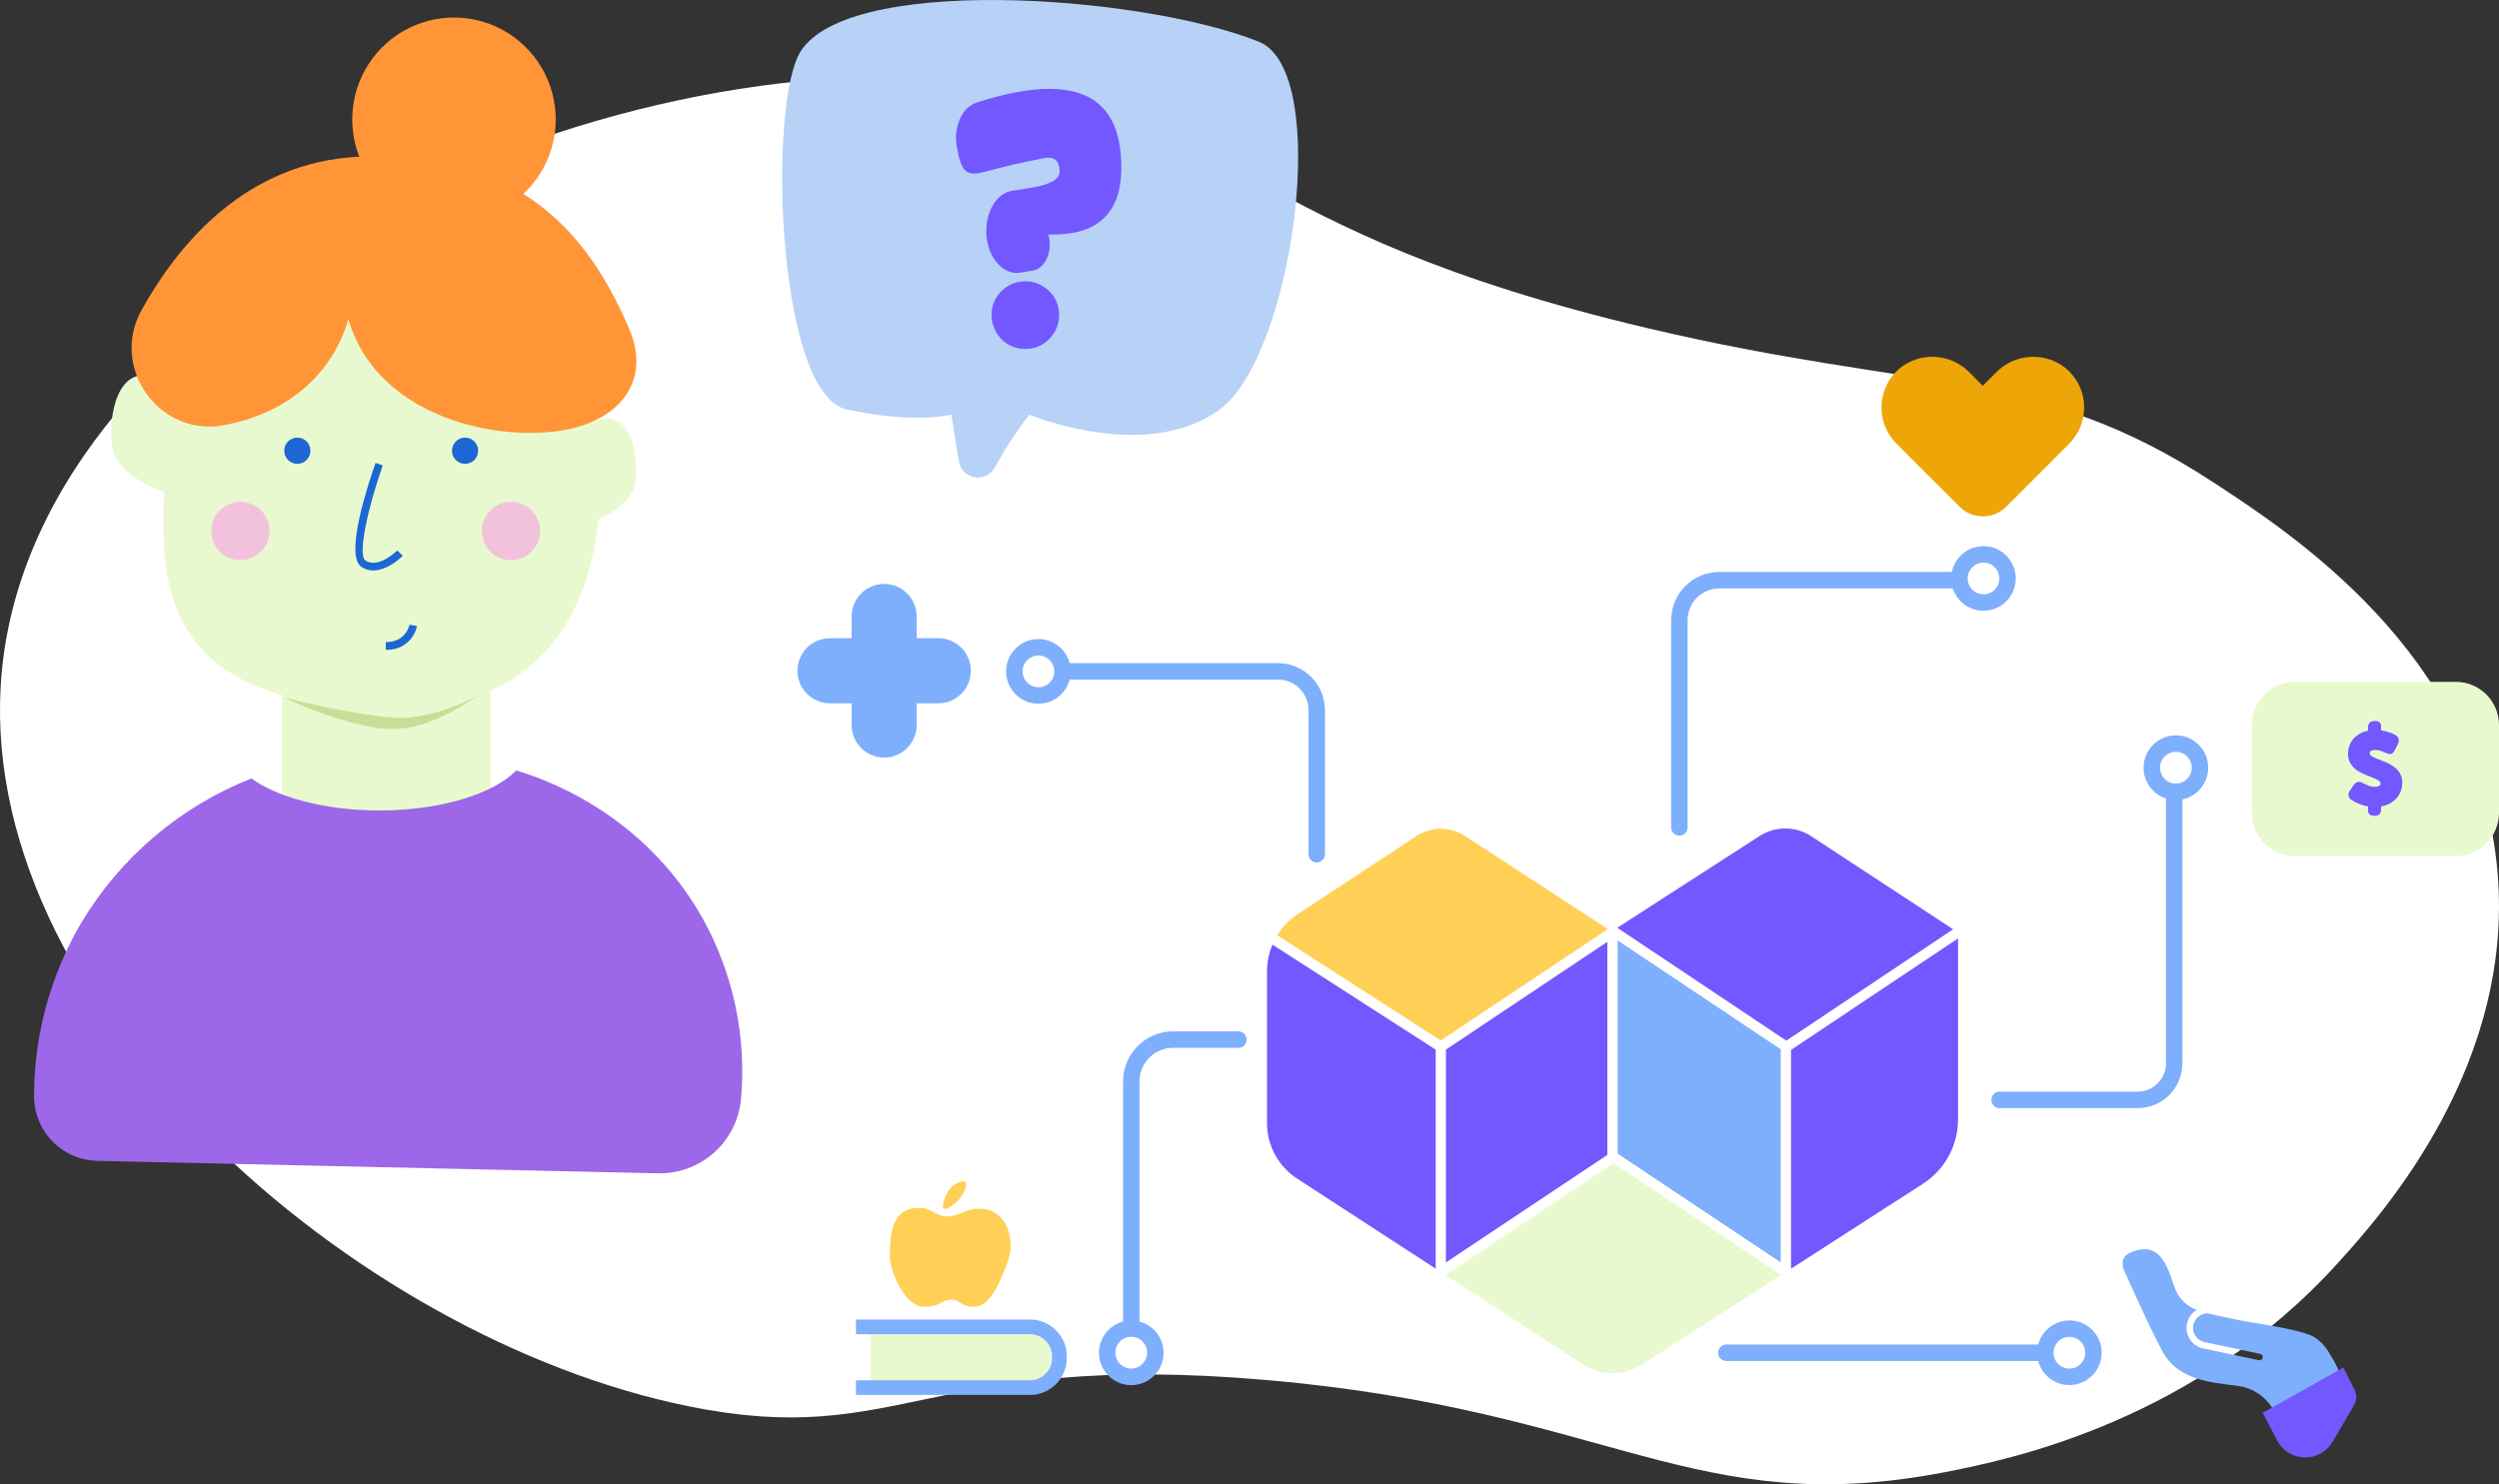
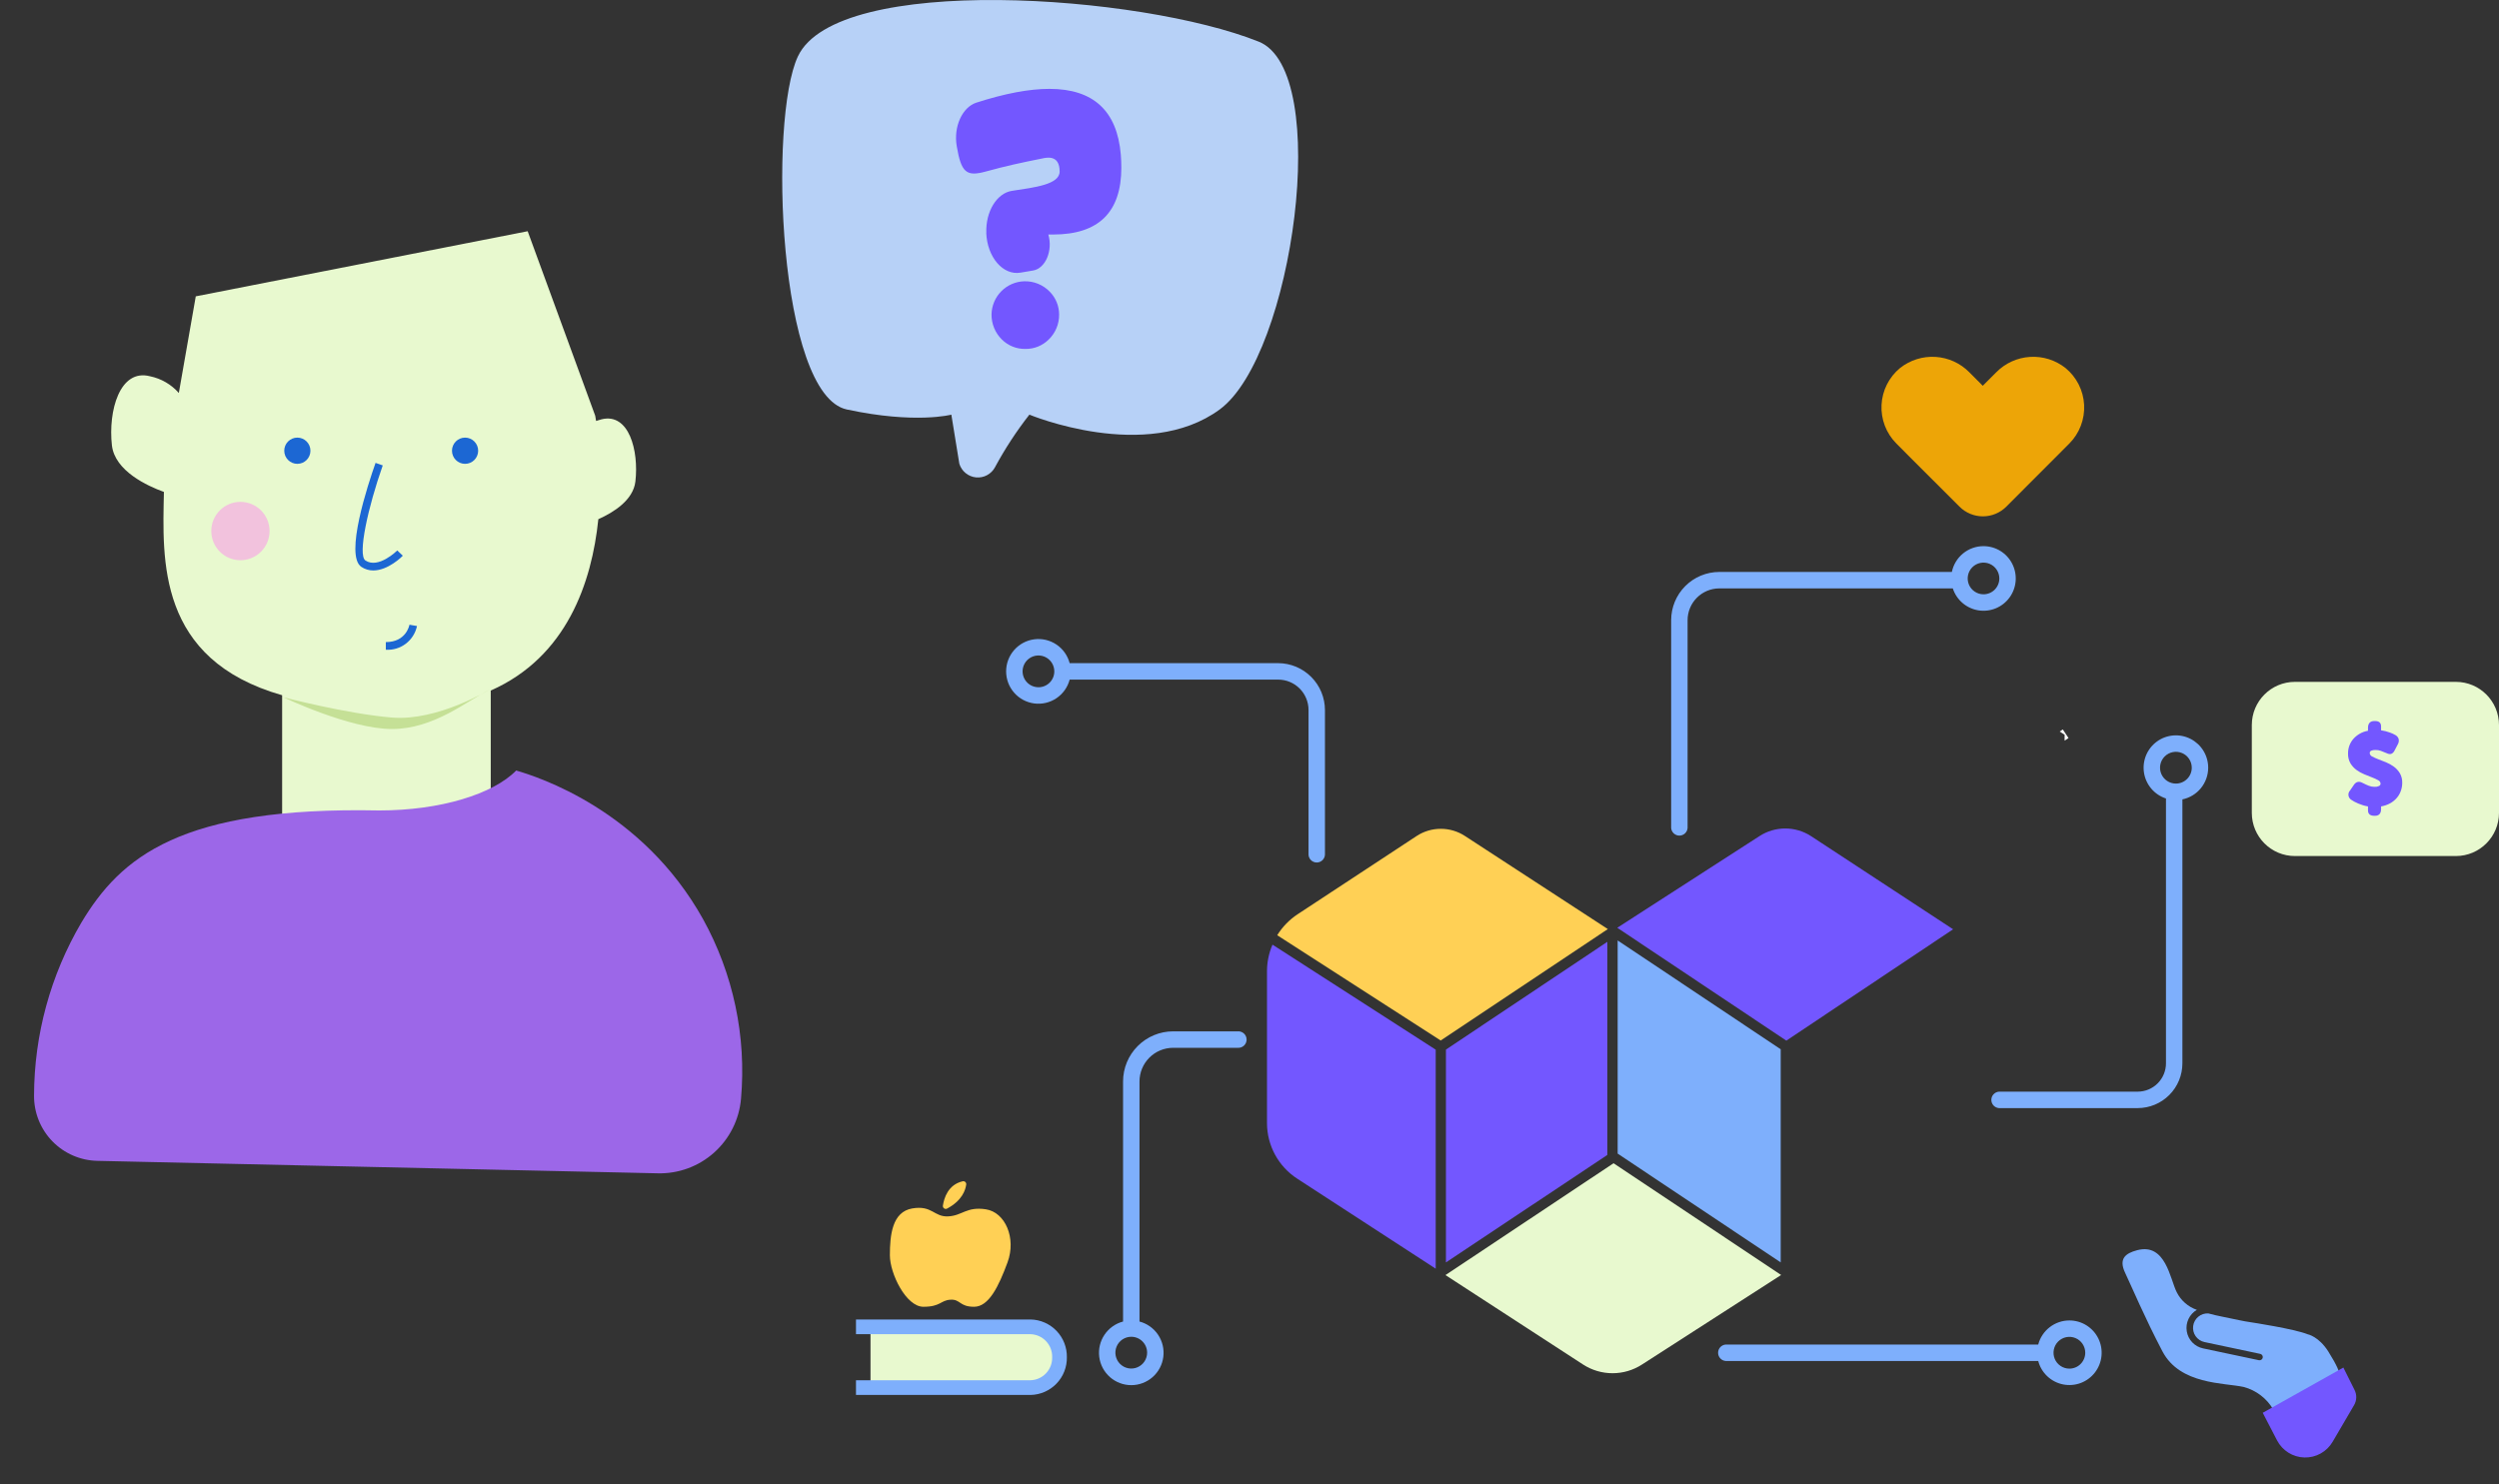
<svg xmlns="http://www.w3.org/2000/svg" width="510" height="303" viewBox="0 0 510 303" fill="none">
  <rect x="0" y="0" width="510" height="303" fill="#333333" stroke="none" />
  <g clip-path="url(#clip0_939_5438)">
-     <path d="M0.398 136.775C7.963 59.76 122.251 6.656 203.151 16.883C251.483 22.998 252.439 47.228 336.24 66.992C392.517 80.285 415.538 74.862 451.458 98.303C467.852 109 504.771 133.106 509.513 176.142C513.999 216.821 486.077 247.928 477.362 257.562C448.052 290.078 410.468 297.895 396.976 300.51C345.662 310.436 328.932 287.854 258.534 281.721C188.977 275.668 184.094 295.901 140.627 287.092C72.167 273.266 -6.29 204.848 0.398 136.775Z" fill="white" />
    <path d="M421.351 151.185L422.147 150.662L420.979 148.908L420.342 149.333L421.351 149.989V151.185Z" fill="white" />
    <path d="M398.595 189.702L369.612 170.692C368.041 169.668 366.208 169.124 364.334 169.124C362.461 169.124 360.628 169.668 359.057 170.692L330.056 189.392L364.56 212.434L398.595 189.702Z" fill="#7357FF" />
    <path d="M295.091 214.26V257.704L328.03 235.769V192.263L295.091 214.26Z" fill="#7357FF" />
    <path d="M328.127 189.657L298.984 170.665C297.515 169.702 295.798 169.19 294.043 169.19C292.288 169.19 290.57 169.702 289.102 170.665L264.843 186.618C263.153 187.729 261.724 189.196 260.658 190.916L294.021 212.407L328.127 189.657Z" fill="#FFD055" />
    <path d="M330.135 235.494L363.41 257.704V214.198L330.135 191.979V235.494Z" fill="#7EAFFC" />
    <path d="M259.693 192.839C258.95 194.566 258.568 196.427 258.57 198.307V229.246C258.57 231.51 259.137 233.738 260.219 235.726C261.301 237.714 262.863 239.399 264.763 240.626L293.003 258.989V214.278L259.693 192.839Z" fill="#7357FF" />
    <path d="M294.994 260.292L323.075 278.548C324.868 279.709 326.957 280.326 329.091 280.326C331.226 280.326 333.315 279.709 335.107 278.548L363.498 260.274L329.295 237.462L294.994 260.292Z" fill="#E8F9CF" />
-     <path d="M365.516 214.331V258.989L392.411 241.671C394.617 240.251 396.432 238.298 397.689 235.993C398.945 233.687 399.604 231.102 399.604 228.475V191.563L365.516 214.331Z" fill="#7357FF" />
    <path d="M404.788 111.49C403.273 111.491 401.804 112.015 400.63 112.974C399.455 113.933 398.646 115.268 398.339 116.755H350.882C348.276 116.757 345.777 117.795 343.934 119.641C342.091 121.487 341.055 123.99 341.053 126.601V169.017C341.084 169.441 341.274 169.838 341.585 170.128C341.896 170.417 342.305 170.579 342.729 170.579C343.154 170.579 343.563 170.417 343.874 170.128C344.185 169.838 344.375 169.441 344.406 169.017V126.601C344.408 124.881 345.091 123.232 346.305 122.016C347.519 120.8 349.165 120.116 350.882 120.113H398.533C398.907 121.271 399.594 122.303 400.516 123.094C401.439 123.885 402.563 124.405 403.762 124.596C404.962 124.787 406.191 124.642 407.313 124.177C408.435 123.711 409.407 122.944 410.121 121.96C410.835 120.976 411.263 119.813 411.358 118.6C411.453 117.387 411.211 116.171 410.659 115.087C410.107 114.003 409.267 113.094 408.231 112.459C407.194 111.824 406.003 111.489 404.788 111.49ZM404.788 121.319C404.15 121.317 403.527 121.126 402.997 120.769C402.467 120.413 402.054 119.907 401.811 119.316C401.568 118.724 401.506 118.074 401.631 117.447C401.757 116.821 402.065 116.245 402.517 115.793C402.969 115.342 403.544 115.035 404.171 114.911C404.797 114.787 405.446 114.851 406.035 115.096C406.625 115.341 407.128 115.756 407.483 116.288C407.837 116.819 408.027 117.445 408.027 118.084C408.027 118.509 407.943 118.931 407.78 119.324C407.617 119.717 407.378 120.074 407.078 120.374C406.777 120.675 406.42 120.913 406.027 121.075C405.634 121.237 405.213 121.32 404.788 121.319Z" fill="#7EAFFC" />
    <path d="M450.653 156.724C450.654 155.506 450.319 154.311 449.684 153.271C449.05 152.232 448.14 151.388 447.057 150.835C445.973 150.281 444.758 150.038 443.545 150.134C442.332 150.229 441.17 150.659 440.186 151.375C439.202 152.092 438.435 153.067 437.97 154.193C437.506 155.319 437.361 156.552 437.552 157.755C437.744 158.959 438.264 160.085 439.055 161.011C439.846 161.936 440.878 162.625 442.035 162.999V217.06C442.035 218.594 441.428 220.064 440.346 221.149C439.265 222.234 437.798 222.845 436.267 222.848H407.956C407.532 222.878 407.136 223.069 406.847 223.38C406.557 223.692 406.397 224.102 406.397 224.527C406.397 224.952 406.557 225.362 406.847 225.674C407.136 225.985 407.532 226.176 407.956 226.206H436.267C438.687 226.204 441.007 225.239 442.717 223.524C444.428 221.809 445.388 219.484 445.388 217.06V163.185C446.873 162.878 448.207 162.068 449.166 160.891C450.124 159.714 450.649 158.243 450.653 156.724ZM444.07 159.959C443.429 159.961 442.802 159.772 442.268 159.416C441.734 159.061 441.318 158.554 441.071 157.961C440.825 157.368 440.76 156.715 440.885 156.085C441.01 155.455 441.318 154.876 441.772 154.422C442.225 153.968 442.803 153.659 443.432 153.534C444.061 153.409 444.713 153.474 445.305 153.72C445.897 153.967 446.402 154.384 446.757 154.919C447.113 155.454 447.301 156.082 447.299 156.724C447.297 157.582 446.956 158.403 446.351 159.009C445.746 159.615 444.926 159.957 444.07 159.959Z" fill="#7EAFFC" />
    <path d="M260.852 135.375H218.297C217.89 133.823 216.932 132.473 215.604 131.577C214.275 130.681 212.666 130.3 211.077 130.506C209.489 130.712 208.03 131.49 206.972 132.695C205.915 133.9 205.332 135.45 205.332 137.054C205.332 138.659 205.915 140.208 206.972 141.413C208.03 142.618 209.489 143.396 211.077 143.602C212.666 143.808 214.275 143.427 215.604 142.531C216.932 141.635 217.89 140.285 218.297 138.734H260.852C262.495 138.734 264.07 139.387 265.232 140.551C266.393 141.714 267.046 143.292 267.046 144.937V174.263C267.029 174.494 267.06 174.726 267.136 174.944C267.213 175.163 267.334 175.363 267.491 175.532C267.648 175.702 267.839 175.837 268.051 175.929C268.263 176.022 268.491 176.069 268.722 176.069C268.953 176.069 269.182 176.022 269.393 175.929C269.605 175.837 269.796 175.702 269.953 175.532C270.11 175.363 270.231 175.163 270.308 174.944C270.384 174.726 270.415 174.494 270.399 174.263V144.955C270.396 142.418 269.39 139.985 267.601 138.19C265.812 136.394 263.385 135.382 260.852 135.375ZM211.936 140.293C211.295 140.295 210.668 140.106 210.135 139.751C209.601 139.396 209.185 138.89 208.938 138.297C208.692 137.705 208.626 137.052 208.75 136.422C208.874 135.793 209.182 135.214 209.634 134.759C210.087 134.305 210.664 133.995 211.292 133.869C211.921 133.743 212.572 133.807 213.164 134.052C213.756 134.297 214.263 134.713 214.619 135.247C214.975 135.78 215.165 136.408 215.165 137.05C215.166 137.475 215.084 137.897 214.922 138.29C214.76 138.684 214.523 139.041 214.223 139.343C213.923 139.644 213.566 139.883 213.174 140.046C212.781 140.209 212.361 140.293 211.936 140.293Z" fill="#7EAFFC" />
    <path d="M252.607 210.538H239.407C236.7 210.54 234.104 211.618 232.19 213.536C230.276 215.453 229.199 218.053 229.197 220.765V269.774C227.648 270.183 226.3 271.142 225.406 272.473C224.511 273.804 224.131 275.415 224.337 277.007C224.542 278.598 225.319 280.06 226.522 281.119C227.725 282.178 229.272 282.762 230.873 282.762C232.475 282.762 234.022 282.178 235.225 281.119C236.428 280.06 237.205 278.598 237.41 277.007C237.616 275.415 237.236 273.804 236.341 272.473C235.447 271.142 234.099 270.183 232.55 269.774V220.765C232.552 218.944 233.276 217.198 234.561 215.911C235.846 214.623 237.589 213.899 239.407 213.896H252.607C252.837 213.913 253.069 213.882 253.287 213.805C253.504 213.729 253.704 213.608 253.873 213.45C254.043 213.292 254.177 213.102 254.27 212.889C254.362 212.677 254.41 212.448 254.41 212.217C254.41 211.986 254.362 211.757 254.27 211.544C254.177 211.332 254.043 211.141 253.873 210.984C253.704 210.826 253.504 210.705 253.287 210.629C253.069 210.552 252.837 210.521 252.607 210.538ZM234.107 276.12C234.109 276.762 233.921 277.39 233.566 277.924C233.211 278.459 232.706 278.876 232.114 279.123C231.523 279.37 230.872 279.435 230.243 279.311C229.614 279.187 229.036 278.879 228.583 278.426C228.129 277.972 227.82 277.394 227.694 276.765C227.568 276.135 227.632 275.483 227.877 274.89C228.121 274.296 228.536 273.789 229.069 273.432C229.602 273.076 230.228 272.885 230.869 272.885C231.296 272.885 231.718 272.97 232.112 273.134C232.506 273.298 232.864 273.538 233.165 273.841C233.466 274.145 233.704 274.504 233.866 274.9C234.027 275.295 234.109 275.719 234.107 276.147V276.12Z" fill="#7EAFFC" />
    <path d="M422.324 269.553C420.87 269.556 419.459 270.039 418.308 270.929C417.158 271.819 416.333 273.064 415.963 274.472H352.191C351.768 274.503 351.372 274.693 351.082 275.004C350.793 275.316 350.632 275.726 350.632 276.151C350.632 276.577 350.793 276.986 351.082 277.298C351.372 277.609 351.768 277.8 352.191 277.831H415.963C416.277 279.022 416.917 280.101 417.812 280.945C418.707 281.79 419.82 282.367 421.026 282.61C422.231 282.854 423.481 282.754 424.633 282.323C425.784 281.891 426.792 281.145 427.542 280.169C428.293 279.193 428.755 278.026 428.877 276.8C428.998 275.574 428.775 274.339 428.232 273.234C427.688 272.129 426.847 271.198 425.803 270.547C424.759 269.897 423.553 269.552 422.324 269.553ZM422.324 279.39C421.683 279.39 421.057 279.2 420.525 278.844C419.992 278.487 419.577 277.981 419.332 277.388C419.087 276.795 419.023 276.143 419.148 275.514C419.273 274.885 419.581 274.307 420.034 273.853C420.487 273.399 421.064 273.091 421.692 272.965C422.32 272.84 422.971 272.904 423.563 273.15C424.155 273.395 424.66 273.811 425.016 274.345C425.372 274.878 425.562 275.505 425.562 276.147C425.562 277.007 425.221 277.832 424.613 278.44C424.006 279.049 423.182 279.39 422.324 279.39Z" fill="#7EAFFC" />
    <path d="M501.197 139.194H468.356C463.494 139.194 459.553 143.142 459.553 148.013V165.933C459.553 170.803 463.494 174.751 468.356 174.751H501.197C506.059 174.751 510 170.803 510 165.933V148.013C510 143.142 506.059 139.194 501.197 139.194Z" fill="#E8F9CF" />
    <path d="M248.926 83.582C263.914 72.566 271.929 14.517 256.889 8.508C232.798 -1.152 170.823 -5.504 162.834 11.521C156.809 24.328 158.835 80.587 172.822 83.591C186.81 86.595 194.153 84.646 194.153 84.646L195.781 94.669C196.011 95.418 196.457 96.082 197.063 96.577C197.669 97.073 198.407 97.378 199.186 97.453C199.964 97.529 200.748 97.373 201.437 97.003C202.127 96.634 202.693 96.069 203.062 95.378C205.093 91.608 207.44 88.018 210.078 84.646C210.078 84.646 233.939 94.589 248.926 83.582Z" fill="#B7D1F7" />
    <path d="M201.293 47.547C201.125 43.214 203.416 39.429 206.521 38.96C211.184 38.251 216.253 37.666 216.253 35.007C216.253 31.462 213.467 32.197 212.715 32.348C208.291 33.234 205.371 33.864 201.213 35.007C197.241 36.097 196.17 35.282 195.25 29.822C194.578 25.852 196.374 21.908 199.24 20.96C205.073 19.081 210.049 18.142 214.165 18.142C223.125 18.142 227.982 22.617 228.737 31.568C228.808 32.455 228.843 33.341 228.843 34.227C228.843 43.326 224.201 47.875 214.917 47.875H213.944C214.909 51.145 213.369 54.797 210.839 55.222L208.256 55.657C204.717 56.259 201.47 52.528 201.275 47.53L201.293 47.547ZM209.255 71.228C208.37 71.245 207.491 71.085 206.669 70.756C205.847 70.427 205.099 69.937 204.469 69.314C203.786 68.641 203.246 67.836 202.882 66.948C202.519 66.059 202.339 65.106 202.354 64.147C202.396 62.385 203.11 60.706 204.349 59.456C205.588 58.205 207.258 57.476 209.016 57.42C209.984 57.391 210.947 57.565 211.845 57.929C212.742 58.294 213.553 58.842 214.227 59.538C215.449 60.775 216.139 62.442 216.147 64.182C216.162 65.142 215.979 66.096 215.609 66.982C215.239 67.868 214.69 68.668 213.997 69.331C213.375 69.944 212.638 70.426 211.829 70.752C211.019 71.077 210.154 71.239 209.282 71.228H209.255Z" fill="#7357FF" />
    <path d="M479.875 163.283C479.716 163.188 479.579 163.059 479.477 162.905C479.374 162.75 479.306 162.575 479.28 162.391C479.254 162.208 479.269 162.02 479.324 161.843C479.38 161.666 479.474 161.504 479.601 161.368L480.362 160.252C480.488 160.035 480.668 159.855 480.884 159.729C481.048 159.645 481.23 159.6 481.415 159.596C481.582 159.596 481.748 159.632 481.901 159.702L482.299 159.888C482.664 160.08 483.039 160.251 483.423 160.402C483.803 160.553 484.209 160.628 484.617 160.624C484.922 160.645 485.226 160.587 485.502 160.456C485.602 160.415 485.687 160.345 485.745 160.255C485.804 160.164 485.833 160.058 485.829 159.95C485.818 159.802 485.765 159.66 485.678 159.539C485.59 159.419 485.471 159.325 485.334 159.268C484.94 159.045 484.529 158.855 484.104 158.701L482.512 158.063C481.946 157.834 481.411 157.536 480.919 157.176C480.426 156.815 480.008 156.36 479.689 155.838C479.341 155.23 479.17 154.536 479.194 153.835C479.171 152.733 479.559 151.662 480.282 150.831C481.062 149.959 482.112 149.375 483.264 149.174V148.58C483.264 147.694 483.697 147.188 484.564 147.188H484.67C485.555 147.188 485.935 147.561 485.935 148.305V149.085C486.558 149.173 487.169 149.328 487.758 149.546C488.155 149.684 488.538 149.862 488.899 150.078C489.055 150.166 489.191 150.284 489.301 150.425C489.41 150.567 489.49 150.729 489.536 150.902C489.602 151.265 489.533 151.64 489.342 151.956L488.713 153.162C488.617 153.391 488.465 153.592 488.271 153.747C488.136 153.853 487.973 153.918 487.802 153.933C487.636 153.937 487.471 153.91 487.316 153.853C487.16 153.803 487.009 153.741 486.864 153.667C486.511 153.507 486.174 153.374 485.865 153.268C485.514 153.149 485.146 153.092 484.776 153.1C484.489 153.087 484.203 153.135 483.936 153.241C483.839 153.28 483.757 153.347 483.699 153.435C483.642 153.522 483.614 153.625 483.617 153.729C483.627 153.88 483.678 154.026 483.766 154.15C483.853 154.273 483.974 154.37 484.113 154.429C484.512 154.638 484.923 154.824 485.343 154.987C485.838 155.173 486.369 155.377 486.935 155.608C487.499 155.839 488.034 156.136 488.528 156.494C489.021 156.852 489.438 157.304 489.757 157.823C490.103 158.426 490.275 159.114 490.253 159.809C490.255 160.358 490.162 160.904 489.979 161.422C489.8 161.947 489.523 162.434 489.165 162.857C488.786 163.304 488.33 163.679 487.82 163.965C487.233 164.289 486.596 164.511 485.935 164.621V165.144C485.935 166.074 485.511 166.535 484.67 166.535H484.564C483.697 166.535 483.264 166.163 483.264 165.419V164.621C482.907 164.563 482.555 164.48 482.211 164.373C481.875 164.266 481.556 164.151 481.264 164.027C480.992 163.914 480.726 163.787 480.468 163.646C480.264 163.536 480.066 163.415 479.875 163.283Z" fill="#7357FF" />
    <path d="M470.966 272.38C468.232 271.272 459.42 269.934 459.42 269.934C458.597 269.81 457.792 269.677 456.996 269.5C454.51 268.95 452.422 268.614 450.679 268.117C449.936 268.075 449.205 268.316 448.632 268.79C448.058 269.265 447.684 269.939 447.585 270.677C447.485 271.416 447.668 272.164 448.095 272.774C448.523 273.384 449.164 273.81 449.892 273.966L461.269 276.377C461.44 276.413 461.59 276.516 461.686 276.662C461.782 276.808 461.816 276.986 461.782 277.157C461.746 277.328 461.644 277.478 461.498 277.574C461.353 277.67 461.175 277.705 461.004 277.671L449.617 275.26C448.774 275.084 448.003 274.656 447.407 274.033C446.81 273.409 446.417 272.619 446.278 271.767C446.139 270.915 446.261 270.04 446.628 269.259C446.996 268.478 447.59 267.826 448.335 267.39C446.549 266.771 445.075 265.477 444.229 263.783C442.867 261.125 441.991 253.671 436.161 255.213C433.701 255.86 432.356 256.986 433.701 259.831C435.046 262.676 437.736 269.057 441.319 275.872C444.902 282.687 453.864 282.253 457.89 283.13C460.437 283.807 462.613 285.467 463.941 287.748L476.929 280.941C476.929 280.941 478.884 281.828 475.159 275.881C473.195 272.797 470.966 272.38 470.966 272.38Z" fill="#7EAFFC" />
    <path d="M464.702 294.031L461.782 288.403L478.238 279.169L480.53 283.759C480.77 284.242 480.886 284.776 480.868 285.315C480.849 285.854 480.696 286.379 480.424 286.844L476.053 294.315C475.468 295.317 474.624 296.144 473.612 296.709C472.599 297.274 471.453 297.557 470.294 297.528C469.135 297.499 468.005 297.16 467.021 296.545C466.038 295.93 465.237 295.062 464.702 294.031Z" fill="#7357FF" />
    <path d="M181.608 256.25C181.608 252.067 182.094 247.388 186.173 246.688C190.251 245.988 190.596 248.46 193.507 248.309C196.418 248.159 197.232 246.262 201.195 246.865C205.159 247.468 207.442 252.758 205.619 257.695C203.797 262.631 201.797 266.761 198.789 266.761C195.781 266.761 196.029 265.201 193.985 265.317C191.941 265.432 191.985 266.761 188.447 266.761C184.908 266.761 181.608 259.981 181.608 256.25Z" fill="#FFD055" />
    <path d="M192.428 246.12C192.658 244.578 193.489 241.831 196.453 241.149C196.546 241.125 196.643 241.125 196.735 241.147C196.828 241.169 196.914 241.213 196.987 241.276C197.059 241.339 197.115 241.418 197.15 241.507C197.185 241.596 197.198 241.692 197.188 241.787C197.046 242.921 196.347 245.092 193.286 246.714C193.191 246.766 193.084 246.791 192.976 246.785C192.868 246.779 192.763 246.744 192.674 246.682C192.585 246.621 192.515 246.535 192.472 246.436C192.428 246.337 192.413 246.228 192.428 246.12Z" fill="#FFD055" />
    <path d="M215.236 271.848H177.653V282.749H215.236V271.848Z" fill="#E8F9CF" />
    <path d="M174.689 270.856H210.299C211.095 270.873 211.88 271.047 212.609 271.368C213.337 271.689 213.996 272.151 214.546 272.727C215.097 273.304 215.528 273.983 215.817 274.726C216.105 275.469 216.245 276.262 216.227 277.059C216.245 277.857 216.105 278.65 215.817 279.393C215.528 280.136 215.097 280.815 214.546 281.392C213.996 281.968 213.337 282.429 212.609 282.751C211.88 283.072 211.095 283.246 210.299 283.263H174.689" stroke="#7EAFFC" stroke-width="3" stroke-miterlimit="10" />
-     <path d="M191.499 130.279H187.075V125.847C187.075 124.085 186.376 122.394 185.132 121.147C183.887 119.901 182.2 119.201 180.44 119.201C178.68 119.201 176.992 119.901 175.748 121.147C174.503 122.394 173.804 124.085 173.804 125.847V130.279H169.381C167.621 130.279 165.933 130.979 164.689 132.226C163.444 133.472 162.745 135.163 162.745 136.926C162.745 138.688 163.444 140.379 164.689 141.626C165.933 142.872 167.621 143.572 169.381 143.572H173.804V148.004C173.804 149.767 174.503 151.457 175.748 152.704C176.992 153.95 178.68 154.651 180.44 154.651C182.2 154.651 183.887 153.95 185.132 152.704C186.376 151.457 187.075 149.767 187.075 148.004V143.572H191.499C193.259 143.572 194.946 142.872 196.191 141.626C197.435 140.379 198.134 138.688 198.134 136.926C198.134 135.163 197.435 133.472 196.191 132.226C194.946 130.979 193.259 130.279 191.499 130.279Z" fill="#7EAFFC" />
    <path d="M122.747 85.603C122.358 85.7 121.995 85.816 121.65 85.931C121.544 85.24 121.473 84.867 121.473 84.867L107.689 47.202L39.954 60.495L36.495 80.223C34.958 78.478 32.896 77.28 30.62 76.811C24.427 75.207 22.056 83.901 22.835 90.894C23.419 96.149 30.107 99.216 33.452 100.421C33.168 114.238 32.009 134.621 57.578 141.924V167.289H100.151V140.967C115.696 134.098 120.783 118.855 122.11 105.987C125.215 104.604 129.232 102.096 129.674 98.294C130.4 91.993 128.356 84.194 122.747 85.603Z" fill="#E8F9CF" />
-     <path d="M105.344 157.292C100.655 162.086 89.906 165.445 77.387 165.445C66.337 165.445 56.667 162.786 51.323 158.913C36.83 164.62 24.625 174.964 16.606 188.337C10.306 199.048 6.971 211.248 6.945 223.681C6.926 227.154 8.272 230.496 10.692 232.983C13.113 235.471 16.413 236.905 19.88 236.974L134.248 239.518C138.478 239.622 142.589 238.107 145.743 235.281C148.898 232.456 150.858 228.533 151.226 224.31C152.356 211.568 149.651 198.78 143.458 187.593C131.019 165.294 109.706 158.559 105.344 157.292Z" fill="#9C67E8" />
+     <path d="M105.344 157.292C100.655 162.086 89.906 165.445 77.387 165.445C36.83 164.62 24.625 174.964 16.606 188.337C10.306 199.048 6.971 211.248 6.945 223.681C6.926 227.154 8.272 230.496 10.692 232.983C13.113 235.471 16.413 236.905 19.88 236.974L134.248 239.518C138.478 239.622 142.589 238.107 145.743 235.281C148.898 232.456 150.858 228.533 151.226 224.31C152.356 211.568 149.651 198.78 143.458 187.593C131.019 165.294 109.706 158.559 105.344 157.292Z" fill="#9C67E8" />
    <path d="M57.852 142.341C57.852 142.341 71.38 148.819 79.97 148.819C88.561 148.819 95.241 143.12 99.903 140.781C99.903 140.781 89.287 147.259 79.97 146.479C70.654 145.699 57.852 142.341 57.852 142.341Z" fill="#C5E096" />
    <path d="M60.683 94.687C62.159 94.687 63.355 93.489 63.355 92.01C63.355 90.532 62.159 89.334 60.683 89.334C59.208 89.334 58.011 90.532 58.011 92.01C58.011 93.489 59.208 94.687 60.683 94.687Z" fill="#1C67D3" />
    <path d="M94.913 94.687C96.389 94.687 97.585 93.489 97.585 92.01C97.585 90.532 96.389 89.334 94.913 89.334C93.438 89.334 92.242 90.532 92.242 92.01C92.242 93.489 93.438 94.687 94.913 94.687Z" fill="#1C67D3" />
    <path d="M78.74 132.636V131.076C82.89 131.076 83.536 127.673 83.562 127.531L85.102 127.797C84.799 129.235 83.989 130.515 82.821 131.404C81.653 132.292 80.204 132.73 78.74 132.636Z" fill="#1C67D3" />
-     <path d="M28.904 63.269C36.575 49.471 50.429 33.066 73.326 31.985C71.945 28.465 71.548 24.636 72.178 20.907C72.808 17.179 74.44 13.693 76.899 10.824C79.359 7.955 82.553 5.813 86.137 4.626C89.721 3.44 93.561 3.255 97.242 4.091C100.924 4.927 104.308 6.752 107.031 9.371C109.754 11.99 111.714 15.302 112.698 18.953C113.682 22.604 113.654 26.454 112.617 30.09C111.58 33.726 109.574 37.01 106.813 39.589C116.961 45.934 123.623 55.781 128.515 67.417C132.939 77.955 126.259 86.596 113.041 88.102C98.373 89.777 76.396 83.777 71.07 65.06C71.07 65.06 67.531 82.616 45.855 86.773C32.576 89.352 22.322 75.101 28.904 63.269Z" fill="#FF9536" />
    <path d="M76.184 116.453C75.315 116.458 74.464 116.202 73.742 115.718C70.3 113.413 75.087 98.879 76.644 94.492L78.112 95.006C75.122 103.479 72.937 113.298 74.573 114.415C77.228 116.187 81.032 112.412 81.076 112.368L82.209 113.44C82.058 113.626 79.192 116.453 76.184 116.453Z" fill="#1C67D3" />
    <path d="M49.067 114.362C52.35 114.362 55.012 111.695 55.012 108.406C55.012 105.117 52.35 102.45 49.067 102.45C45.783 102.45 43.121 105.117 43.121 108.406C43.121 111.695 45.783 114.362 49.067 114.362Z" fill="#F2C2DD" />
-     <path d="M104.283 114.362C107.566 114.362 110.228 111.695 110.228 108.406C110.228 105.117 107.566 102.45 104.283 102.45C100.999 102.45 98.337 105.117 98.337 108.406C98.337 111.695 100.999 114.362 104.283 114.362Z" fill="#F2C2DD" />
    <path d="M421.536 75.127C419.483 73.501 416.902 72.692 414.289 72.855C411.676 73.019 409.216 74.144 407.381 76.014L404.647 78.752L401.922 76.014C400.087 74.144 397.626 73.019 395.014 72.855C392.401 72.692 389.82 73.501 387.766 75.127C386.647 76.05 385.733 77.197 385.081 78.494C384.43 79.791 384.057 81.21 383.985 82.66C383.914 84.111 384.145 85.56 384.665 86.915C385.186 88.27 385.983 89.502 387.005 90.53L389.96 93.499L399.896 103.425C401.163 104.694 402.882 105.406 404.673 105.406C406.465 105.406 408.183 104.694 409.451 103.425L419.36 93.499L422.324 90.53C423.345 89.5 424.14 88.267 424.658 86.911C425.176 85.554 425.405 84.105 425.331 82.654C425.257 81.204 424.881 79.785 424.227 78.489C423.574 77.193 422.657 76.048 421.536 75.127Z" fill="#EDA507" />
  </g>
  <defs>
    <clipPath id="clip0_939_5438">
      <rect width="510" height="303" fill="white" />
    </clipPath>
  </defs>
</svg>